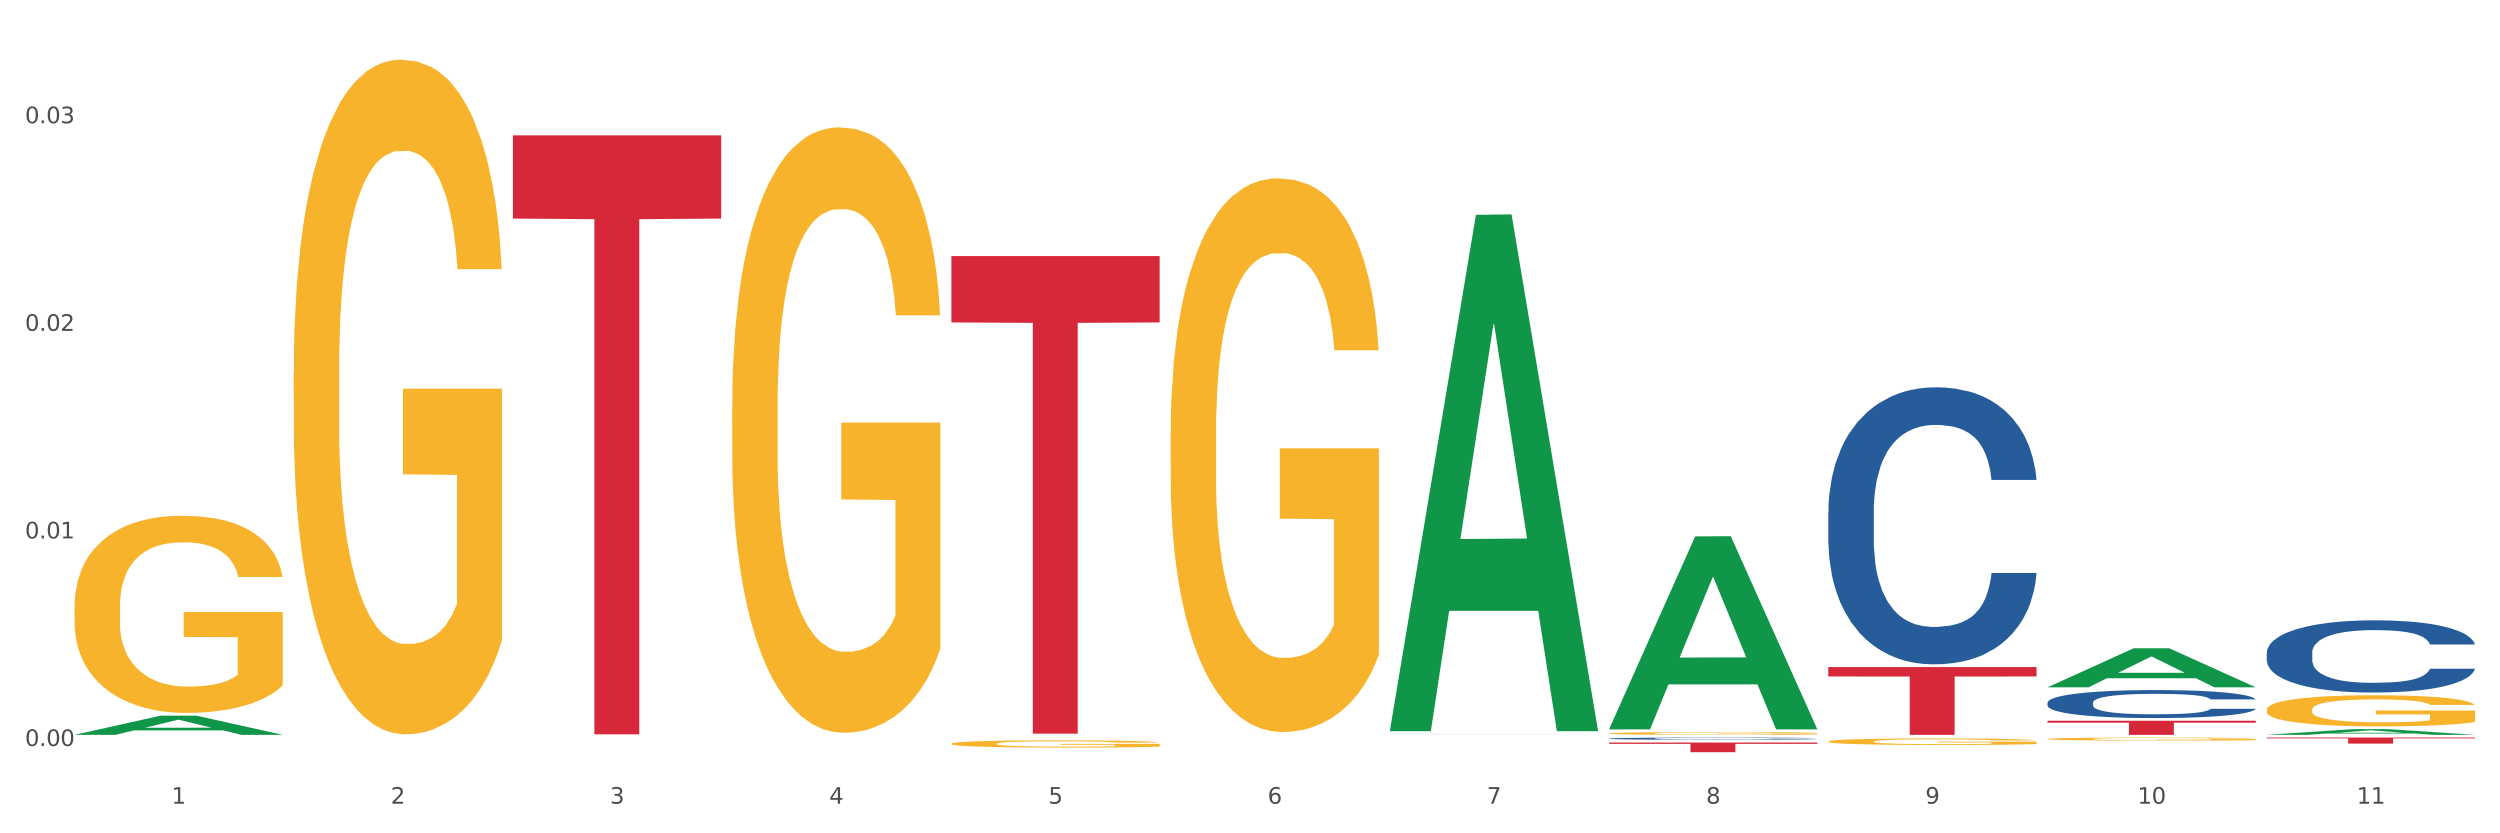
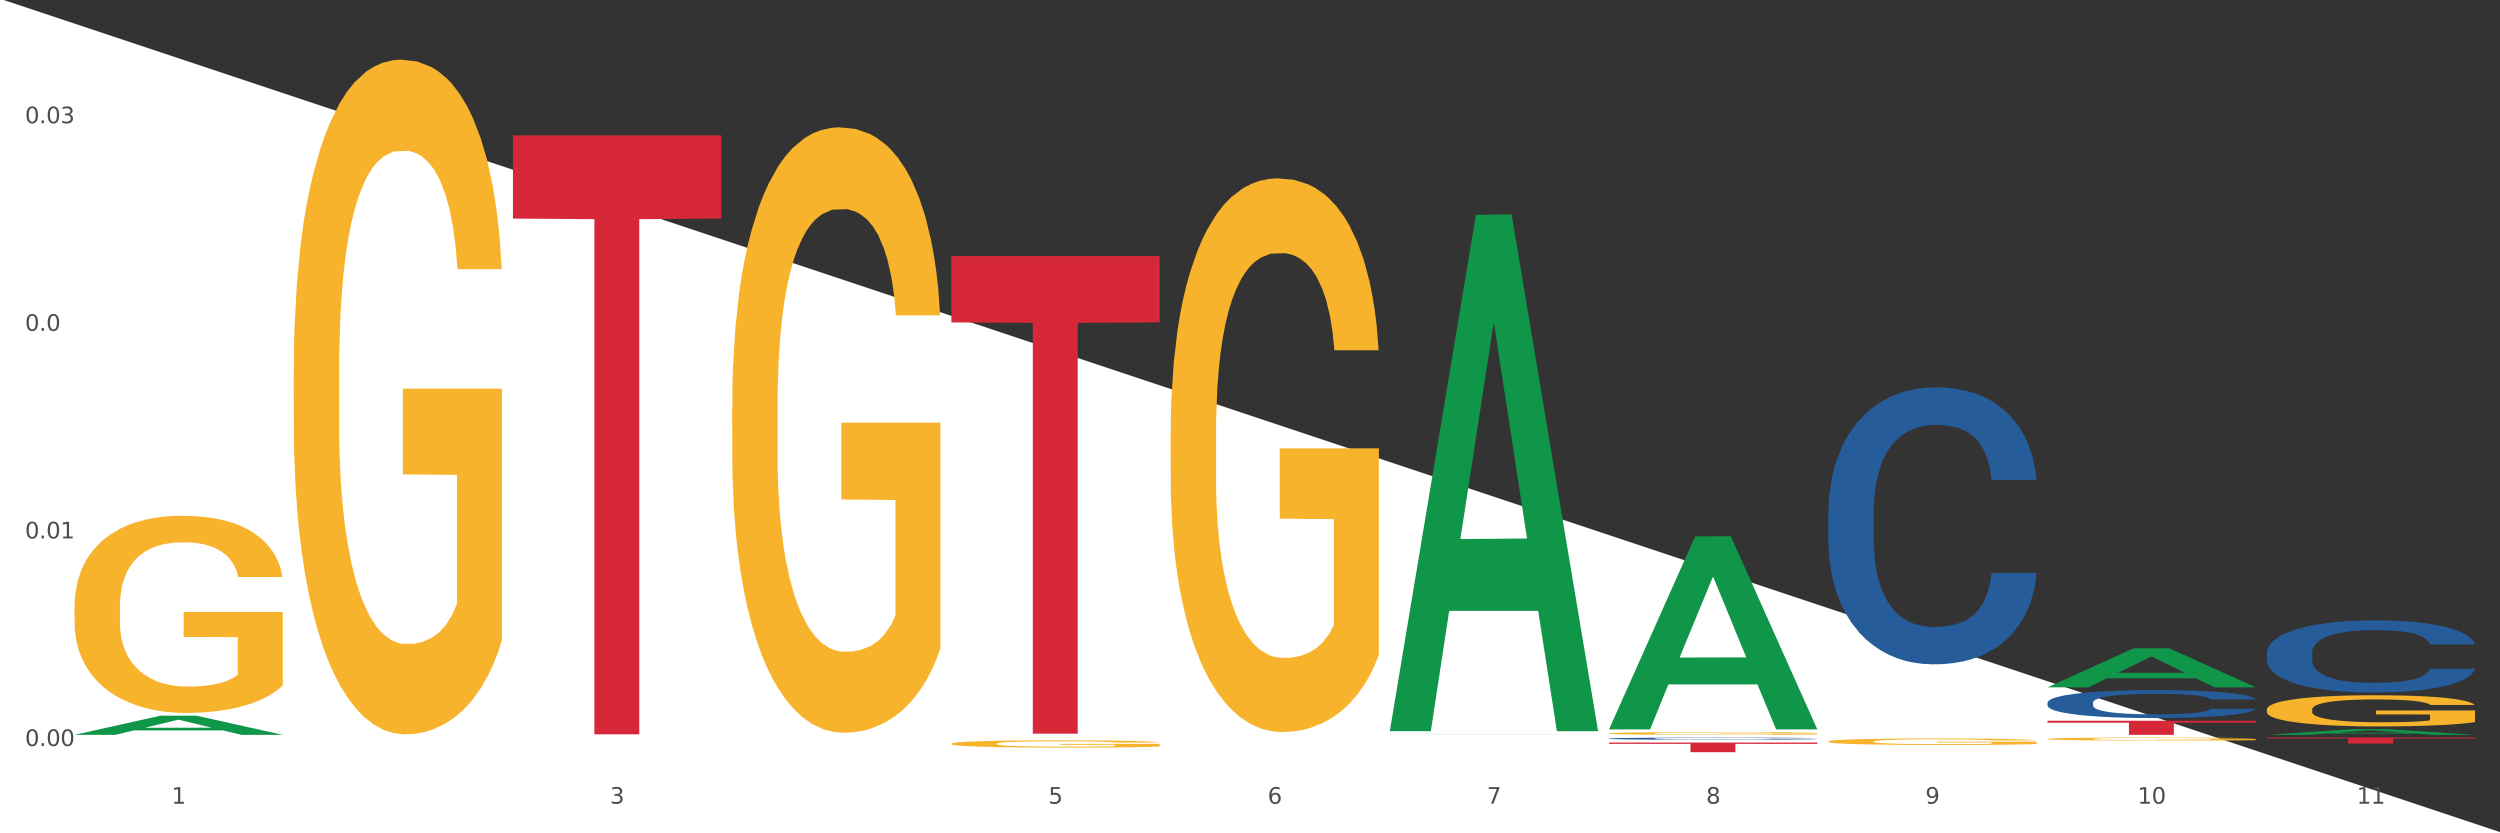
<svg xmlns="http://www.w3.org/2000/svg" xmlns:xlink="http://www.w3.org/1999/xlink" width="1080pt" height="360pt" viewBox="0 0 1080 360" version="1.1">
  <rect x="0" y="0" width="1080" height="360" fill="#333333" stroke="none" />
  <defs>
    <style type="text/css">*{stroke-linejoin: round; stroke-linecap: butt}</style>
  </defs>
  <g id="figure_1">
    <g id="patch_1">
-       <path d="M 0 360  L 1080 360  L 1080 0  L 0 0  z " style="fill: #ffffff; stroke: #ffffff; stroke-linejoin: miter" />
+       <path d="M 0 360  L 1080 360  L 0 0  z " style="fill: #ffffff; stroke: #ffffff; stroke-linejoin: miter" />
    </g>
    <g id="axes_1">
      <g id="matplotlib.axis_1">
        <g id="xtick_1">
          <g id="text_1">
            <g style="fill: #4d4d4d" transform="translate(74.106 347.204) scale(0.096 -0.096)">
              <defs>
                <path id="DejaVuSans-31" d="M 794 531  L 1825 531  L 1825 4091  L 703 3866  L 703 4441  L 1819 4666  L 2450 4666  L 2450 531  L 3481 531  L 3481 0  L 794 0  L 794 531  z " transform="scale(0.016)" />
              </defs>
              <use xlink:href="#DejaVuSans-31" />
            </g>
          </g>
        </g>
        <g id="xtick_2">
          <g id="text_2">
            <g style="fill: #4d4d4d" transform="translate(168.812 347.204) scale(0.096 -0.096)">
              <defs>
-                 <path id="DejaVuSans-32" d="M 1228 531  L 3431 531  L 3431 0  L 469 0  L 469 531  Q 828 903 1448 1529  Q 2069 2156 2228 2338  Q 2531 2678 2651 2914  Q 2772 3150 2772 3378  Q 2772 3750 2511 3984  Q 2250 4219 1831 4219  Q 1534 4219 1204 4116  Q 875 4013 500 3803  L 500 4441  Q 881 4594 1212 4672  Q 1544 4750 1819 4750  Q 2544 4750 2975 4387  Q 3406 4025 3406 3419  Q 3406 3131 3298 2873  Q 3191 2616 2906 2266  Q 2828 2175 2409 1742  Q 1991 1309 1228 531  z " transform="scale(0.016)" />
-               </defs>
+                 </defs>
              <use xlink:href="#DejaVuSans-32" />
            </g>
          </g>
        </g>
        <g id="xtick_3">
          <g id="text_3">
            <g style="fill: #4d4d4d" transform="translate(263.517 347.204) scale(0.096 -0.096)">
              <defs>
                <path id="DejaVuSans-33" d="M 2597 2516  Q 3050 2419 3304 2112  Q 3559 1806 3559 1356  Q 3559 666 3084 287  Q 2609 -91 1734 -91  Q 1441 -91 1130 -33  Q 819 25 488 141  L 488 750  Q 750 597 1062 519  Q 1375 441 1716 441  Q 2309 441 2620 675  Q 2931 909 2931 1356  Q 2931 1769 2642 2001  Q 2353 2234 1838 2234  L 1294 2234  L 1294 2753  L 1863 2753  Q 2328 2753 2575 2939  Q 2822 3125 2822 3475  Q 2822 3834 2567 4026  Q 2313 4219 1838 4219  Q 1578 4219 1281 4162  Q 984 4106 628 3988  L 628 4550  Q 988 4650 1302 4700  Q 1616 4750 1894 4750  Q 2613 4750 3031 4423  Q 3450 4097 3450 3541  Q 3450 3153 3228 2886  Q 3006 2619 2597 2516  z " transform="scale(0.016)" />
              </defs>
              <use xlink:href="#DejaVuSans-33" />
            </g>
          </g>
        </g>
        <g id="xtick_4">
          <g id="text_4">
            <g style="fill: #4d4d4d" transform="translate(358.223 347.204) scale(0.096 -0.096)">
              <defs>
-                 <path id="DejaVuSans-34" d="M 2419 4116  L 825 1625  L 2419 1625  L 2419 4116  z M 2253 4666  L 3047 4666  L 3047 1625  L 3713 1625  L 3713 1100  L 3047 1100  L 3047 0  L 2419 0  L 2419 1100  L 313 1100  L 313 1709  L 2253 4666  z " transform="scale(0.016)" />
-               </defs>
+                 </defs>
              <use xlink:href="#DejaVuSans-34" />
            </g>
          </g>
        </g>
        <g id="xtick_5">
          <g id="text_5">
            <g style="fill: #4d4d4d" transform="translate(452.928 347.204) scale(0.096 -0.096)">
              <defs>
                <path id="DejaVuSans-35" d="M 691 4666  L 3169 4666  L 3169 4134  L 1269 4134  L 1269 2991  Q 1406 3038 1543 3061  Q 1681 3084 1819 3084  Q 2600 3084 3056 2656  Q 3513 2228 3513 1497  Q 3513 744 3044 326  Q 2575 -91 1722 -91  Q 1428 -91 1123 -41  Q 819 9 494 109  L 494 744  Q 775 591 1075 516  Q 1375 441 1709 441  Q 2250 441 2565 725  Q 2881 1009 2881 1497  Q 2881 1984 2565 2268  Q 2250 2553 1709 2553  Q 1456 2553 1204 2497  Q 953 2441 691 2322  L 691 4666  z " transform="scale(0.016)" />
              </defs>
              <use xlink:href="#DejaVuSans-35" />
            </g>
          </g>
        </g>
        <g id="xtick_6">
          <g id="text_6">
            <g style="fill: #4d4d4d" transform="translate(547.634 347.204) scale(0.096 -0.096)">
              <defs>
                <path id="DejaVuSans-36" d="M 2113 2584  Q 1688 2584 1439 2293  Q 1191 2003 1191 1497  Q 1191 994 1439 701  Q 1688 409 2113 409  Q 2538 409 2786 701  Q 3034 994 3034 1497  Q 3034 2003 2786 2293  Q 2538 2584 2113 2584  z M 3366 4563  L 3366 3988  Q 3128 4100 2886 4159  Q 2644 4219 2406 4219  Q 1781 4219 1451 3797  Q 1122 3375 1075 2522  Q 1259 2794 1537 2939  Q 1816 3084 2150 3084  Q 2853 3084 3261 2657  Q 3669 2231 3669 1497  Q 3669 778 3244 343  Q 2819 -91 2113 -91  Q 1303 -91 875 529  Q 447 1150 447 2328  Q 447 3434 972 4092  Q 1497 4750 2381 4750  Q 2619 4750 2861 4703  Q 3103 4656 3366 4563  z " transform="scale(0.016)" />
              </defs>
              <use xlink:href="#DejaVuSans-36" />
            </g>
          </g>
        </g>
        <g id="xtick_7">
          <g id="text_7">
            <g style="fill: #4d4d4d" transform="translate(642.339 347.204) scale(0.096 -0.096)">
              <defs>
                <path id="DejaVuSans-37" d="M 525 4666  L 3525 4666  L 3525 4397  L 1831 0  L 1172 0  L 2766 4134  L 525 4134  L 525 4666  z " transform="scale(0.016)" />
              </defs>
              <use xlink:href="#DejaVuSans-37" />
            </g>
          </g>
        </g>
        <g id="xtick_8">
          <g id="text_8">
            <g style="fill: #4d4d4d" transform="translate(737.044 347.204) scale(0.096 -0.096)">
              <defs>
                <path id="DejaVuSans-38" d="M 2034 2216  Q 1584 2216 1326 1975  Q 1069 1734 1069 1313  Q 1069 891 1326 650  Q 1584 409 2034 409  Q 2484 409 2743 651  Q 3003 894 3003 1313  Q 3003 1734 2745 1975  Q 2488 2216 2034 2216  z M 1403 2484  Q 997 2584 770 2862  Q 544 3141 544 3541  Q 544 4100 942 4425  Q 1341 4750 2034 4750  Q 2731 4750 3128 4425  Q 3525 4100 3525 3541  Q 3525 3141 3298 2862  Q 3072 2584 2669 2484  Q 3125 2378 3379 2068  Q 3634 1759 3634 1313  Q 3634 634 3220 271  Q 2806 -91 2034 -91  Q 1263 -91 848 271  Q 434 634 434 1313  Q 434 1759 690 2068  Q 947 2378 1403 2484  z M 1172 3481  Q 1172 3119 1398 2916  Q 1625 2713 2034 2713  Q 2441 2713 2670 2916  Q 2900 3119 2900 3481  Q 2900 3844 2670 4047  Q 2441 4250 2034 4250  Q 1625 4250 1398 4047  Q 1172 3844 1172 3481  z " transform="scale(0.016)" />
              </defs>
              <use xlink:href="#DejaVuSans-38" />
            </g>
          </g>
        </g>
        <g id="xtick_9">
          <g id="text_9">
            <g style="fill: #4d4d4d" transform="translate(831.75 347.204) scale(0.096 -0.096)">
              <defs>
                <path id="DejaVuSans-39" d="M 703 97  L 703 672  Q 941 559 1184 500  Q 1428 441 1663 441  Q 2288 441 2617 861  Q 2947 1281 2994 2138  Q 2813 1869 2534 1725  Q 2256 1581 1919 1581  Q 1219 1581 811 2004  Q 403 2428 403 3163  Q 403 3881 828 4315  Q 1253 4750 1959 4750  Q 2769 4750 3195 4129  Q 3622 3509 3622 2328  Q 3622 1225 3098 567  Q 2575 -91 1691 -91  Q 1453 -91 1209 -44  Q 966 3 703 97  z M 1959 2075  Q 2384 2075 2632 2365  Q 2881 2656 2881 3163  Q 2881 3666 2632 3958  Q 2384 4250 1959 4250  Q 1534 4250 1286 3958  Q 1038 3666 1038 3163  Q 1038 2656 1286 2365  Q 1534 2075 1959 2075  z " transform="scale(0.016)" />
              </defs>
              <use xlink:href="#DejaVuSans-39" />
            </g>
          </g>
        </g>
        <g id="xtick_10">
          <g id="text_10">
            <g style="fill: #4d4d4d" transform="translate(923.401 347.204) scale(0.096 -0.096)">
              <defs>
                <path id="DejaVuSans-30" d="M 2034 4250  Q 1547 4250 1301 3770  Q 1056 3291 1056 2328  Q 1056 1369 1301 889  Q 1547 409 2034 409  Q 2525 409 2770 889  Q 3016 1369 3016 2328  Q 3016 3291 2770 3770  Q 2525 4250 2034 4250  z M 2034 4750  Q 2819 4750 3233 4129  Q 3647 3509 3647 2328  Q 3647 1150 3233 529  Q 2819 -91 2034 -91  Q 1250 -91 836 529  Q 422 1150 422 2328  Q 422 3509 836 4129  Q 1250 4750 2034 4750  z " transform="scale(0.016)" />
              </defs>
              <use xlink:href="#DejaVuSans-31" />
              <use xlink:href="#DejaVuSans-30" transform="translate(63.623 0)" />
            </g>
          </g>
        </g>
        <g id="xtick_11">
          <g id="text_11">
            <g style="fill: #4d4d4d" transform="translate(1018.107 347.204) scale(0.096 -0.096)">
              <use xlink:href="#DejaVuSans-31" />
              <use xlink:href="#DejaVuSans-31" transform="translate(63.623 0)" />
            </g>
          </g>
        </g>
        <g id="xtick_12" />
        <g id="xtick_13" />
        <g id="xtick_14" />
        <g id="xtick_15" />
        <g id="xtick_16" />
        <g id="xtick_17" />
        <g id="xtick_18" />
        <g id="xtick_19" />
        <g id="xtick_20" />
        <g id="xtick_21" />
      </g>
      <g id="matplotlib.axis_2">
        <g id="ytick_1">
          <g id="text_12">
            <g style="fill: #4d4d4d" transform="translate(10.8 322.276) scale(0.096 -0.096)">
              <defs>
                <path id="DejaVuSans-2e" d="M 684 794  L 1344 794  L 1344 0  L 684 0  L 684 794  z " transform="scale(0.016)" />
              </defs>
              <use xlink:href="#DejaVuSans-30" />
              <use xlink:href="#DejaVuSans-2e" transform="translate(63.623 0)" />
              <use xlink:href="#DejaVuSans-30" transform="translate(95.41 0)" />
              <use xlink:href="#DejaVuSans-30" transform="translate(159.033 0)" />
            </g>
          </g>
        </g>
        <g id="ytick_2">
          <g id="text_13">
            <g style="fill: #4d4d4d" transform="translate(10.8 232.598) scale(0.096 -0.096)">
              <use xlink:href="#DejaVuSans-30" />
              <use xlink:href="#DejaVuSans-2e" transform="translate(63.623 0)" />
              <use xlink:href="#DejaVuSans-30" transform="translate(95.41 0)" />
              <use xlink:href="#DejaVuSans-31" transform="translate(159.033 0)" />
            </g>
          </g>
        </g>
        <g id="ytick_3">
          <g id="text_14">
            <g style="fill: #4d4d4d" transform="translate(10.8 142.921) scale(0.096 -0.096)">
              <use xlink:href="#DejaVuSans-30" />
              <use xlink:href="#DejaVuSans-2e" transform="translate(63.623 0)" />
              <use xlink:href="#DejaVuSans-30" transform="translate(95.41 0)" />
              <use xlink:href="#DejaVuSans-32" transform="translate(159.033 0)" />
            </g>
          </g>
        </g>
        <g id="ytick_4">
          <g id="text_15">
            <g style="fill: #4d4d4d" transform="translate(10.8 53.243) scale(0.096 -0.096)">
              <use xlink:href="#DejaVuSans-30" />
              <use xlink:href="#DejaVuSans-2e" transform="translate(63.623 0)" />
              <use xlink:href="#DejaVuSans-30" transform="translate(95.41 0)" />
              <use xlink:href="#DejaVuSans-33" transform="translate(159.033 0)" />
            </g>
          </g>
        </g>
        <g id="ytick_5" />
        <g id="ytick_6" />
        <g id="ytick_7" />
      </g>
      <g id="PolyCollection_1">
        <path d="M 32.175 317.441  L 32.268 317.434  L 69.369 309.167  L 84.766 309.159  L 122.145 317.457  L 104.337 317.457  L 96.267 315.525  L 57.96 315.525  L 57.682 315.556  L 49.891 317.457  L 32.175 317.457  L 32.175 317.441  L 62.783 314.372  L 91.444 314.364  L 77.253 310.928  L 77.067 310.912  L 76.882 310.936  L 62.691 314.364  L 62.783 314.372  L 32.175 317.441  z " clip-path="url(#p4e56cbb7cb)" style="fill: #109648" />
-         <path d="M 789.819 288.168  L 879.789 288.168  L 879.789 292.238  L 844.398 292.266  L 844.398 317.457  L 824.997 317.457  L 824.997 292.266  L 789.819 292.238  L 789.819 288.196  L 789.819 288.168  z " clip-path="url(#p4e56cbb7cb)" style="fill: #d62839" />
        <path d="M 695.113 320.76  L 785.084 320.76  L 785.084 321.342  L 749.692 321.346  L 749.692 324.95  L 730.291 324.95  L 730.291 321.346  L 695.113 321.342  L 695.113 320.764  L 695.113 320.76  z " clip-path="url(#p4e56cbb7cb)" style="fill: #d62839" />
        <path d="M 410.997 110.617  L 500.967 110.617  L 500.967 139.289  L 465.576 139.483  L 465.576 316.936  L 446.175 316.936  L 446.175 139.483  L 410.997 139.289  L 410.997 110.811  L 410.997 110.617  z " clip-path="url(#p4e56cbb7cb)" style="fill: #d62839" />
        <path d="M 221.586 58.469  L 311.556 58.469  L 311.556 94.427  L 276.165 94.67  L 276.165 317.222  L 256.764 317.222  L 256.764 94.67  L 221.586 94.427  L 221.586 58.712  L 221.586 58.469  z " clip-path="url(#p4e56cbb7cb)" style="fill: #d62839" />
        <path d="M 600.408 317.074  L 600.514 317.074  L 600.514 317.073  L 600.833 317.071  L 602.003 317.067  L 603.492 317.064  L 606.044 317.061  L 607.427 317.06  L 609.235 317.058  L 612.957 317.055  L 617.211 317.053  L 620.189 317.052  L 622.422 317.051  L 627.42 317.05  L 630.292 317.049  L 633.269 317.049  L 635.822 317.049  L 640.076 317.048  L 643.479 317.048  L 647.414 317.048  L 650.71 317.048  L 655.071 317.048  L 661.451 317.049  L 663.897 317.049  L 667.194 317.05  L 670.597 317.051  L 673.362 317.052  L 676.553 317.053  L 679.85 317.055  L 683.04 317.057  L 685.273 317.058  L 687.081 317.06  L 688.677 317.063  L 689.846 317.065  L 690.378 317.068  L 670.916 317.068  L 670.385 317.066  L 669.321 317.064  L 668.258 317.062  L 667.088 317.061  L 665.28 317.06  L 663.685 317.059  L 661.026 317.058  L 658.58 317.057  L 656.559 317.057  L 654.113 317.056  L 648.902 317.056  L 645.18 317.056  L 642.841 317.056  L 639.969 317.056  L 637.523 317.057  L 634.652 317.057  L 632.419 317.058  L 630.185 317.059  L 628.909 317.06  L 626.995 317.061  L 625.719 317.062  L 624.017 317.063  L 623.06 317.065  L 621.358 317.068  L 620.614 317.07  L 620.295 317.072  L 620.082 317.073  L 620.082 317.082  L 620.72 317.085  L 621.252 317.087  L 622.103 317.089  L 623.698 317.091  L 626.038 317.093  L 628.484 317.095  L 630.504 317.096  L 632.419 317.097  L 634.333 317.098  L 636.672 317.098  L 638.587 317.098  L 641.458 317.099  L 644.861 317.099  L 647.52 317.099  L 652.944 317.099  L 655.39 317.098  L 657.729 317.098  L 660.282 317.097  L 662.302 317.097  L 663.472 317.096  L 665.386 317.095  L 666.875 317.094  L 668.151 317.093  L 669.002 317.092  L 669.959 317.09  L 670.704 317.088  L 670.916 317.087  L 690.378 317.087  L 689.953 317.089  L 689.208 317.091  L 687.719 317.094  L 686.55 317.095  L 684.742 317.097  L 682.827 317.098  L 680.169 317.1  L 677.723 317.101  L 675.17 317.102  L 672.405 317.103  L 667.407 317.105  L 665.599 317.105  L 661.771 317.106  L 658.793 317.106  L 654.433 317.107  L 649.966 317.107  L 645.287 317.107  L 641.139 317.107  L 636.566 317.106  L 633.695 317.106  L 630.504 317.106  L 626.782 317.105  L 623.273 317.104  L 619.976 317.103  L 616.892 317.102  L 614.02 317.1  L 610.298 317.098  L 607.533 317.096  L 605.513 317.094  L 604.13 317.092  L 602.748 317.09  L 602.003 317.088  L 600.833 317.084  L 600.408 317.081  L 600.408 317.074  z " clip-path="url(#p4e56cbb7cb)" style="fill: #255c99" />
        <path d="M 695.113 319.06  L 695.22 319.059  L 695.22 319.034  L 695.539 319.001  L 696.709 318.94  L 698.197 318.893  L 700.75 318.839  L 702.132 318.816  L 703.94 318.791  L 707.662 318.75  L 711.916 318.714  L 714.894 318.695  L 717.127 318.683  L 722.126 318.661  L 724.997 318.651  L 727.975 318.643  L 730.527 318.638  L 734.781 318.632  L 738.184 318.629  L 742.119 318.629  L 745.416 318.629  L 749.776 318.633  L 756.157 318.643  L 758.603 318.65  L 761.9 318.66  L 765.303 318.674  L 768.068 318.688  L 771.258 318.708  L 774.555 318.735  L 777.746 318.768  L 779.979 318.799  L 781.787 318.831  L 783.382 318.87  L 784.552 318.913  L 785.084 318.949  L 765.622 318.949  L 765.09 318.917  L 764.027 318.882  L 762.963 318.858  L 761.793 318.839  L 759.985 318.817  L 758.39 318.803  L 755.732 318.786  L 753.286 318.776  L 751.265 318.77  L 748.819 318.764  L 743.608 318.759  L 739.886 318.759  L 737.546 318.761  L 734.675 318.765  L 732.229 318.771  L 729.357 318.782  L 727.124 318.793  L 724.891 318.808  L 723.615 318.819  L 721.7 318.838  L 720.424 318.854  L 718.723 318.881  L 717.765 318.9  L 716.064 318.95  L 715.319 318.987  L 715 319.012  L 714.788 319.04  L 714.788 319.177  L 715.426 319.239  L 715.958 319.265  L 716.808 319.295  L 718.404 319.333  L 720.743 319.371  L 723.189 319.398  L 725.21 319.415  L 727.124 319.427  L 729.038 319.437  L 731.378 319.445  L 733.292 319.451  L 736.164 319.456  L 739.567 319.459  L 742.225 319.459  L 747.649 319.454  L 750.095 319.45  L 752.435 319.444  L 754.987 319.434  L 757.008 319.424  L 758.178 319.416  L 760.092 319.399  L 761.581 319.381  L 762.857 319.361  L 763.708 319.344  L 764.665 319.317  L 765.409 319.288  L 765.622 319.272  L 785.084 319.272  L 784.658 319.303  L 783.914 319.334  L 782.425 319.375  L 781.255 319.399  L 779.447 319.428  L 777.533 319.452  L 774.874 319.48  L 772.428 319.5  L 769.876 319.517  L 767.111 319.533  L 762.112 319.555  L 760.305 319.561  L 756.476 319.572  L 753.498 319.578  L 749.138 319.584  L 744.671 319.587  L 739.992 319.588  L 735.845 319.587  L 731.272 319.581  L 728.4 319.576  L 725.21 319.568  L 721.488 319.556  L 717.978 319.541  L 714.681 319.523  L 711.597 319.503  L 708.726 319.48  L 705.004 319.443  L 702.239 319.406  L 700.218 319.372  L 698.836 319.343  L 697.453 319.306  L 696.709 319.281  L 695.539 319.219  L 695.113 319.162  L 695.113 319.06  z " clip-path="url(#p4e56cbb7cb)" style="fill: #255c99" />
        <path d="M 789.819 221.09  L 789.925 220.981  L 789.925 217.921  L 790.244 213.767  L 791.414 206.117  L 792.903 200.324  L 795.455 193.547  L 796.838 190.706  L 798.646 187.536  L 802.368 182.399  L 806.622 178.027  L 809.6 175.623  L 811.833 174.093  L 816.831 171.36  L 819.703 170.158  L 822.68 169.174  L 825.233 168.518  L 829.487 167.753  L 832.89 167.425  L 836.825 167.316  L 840.121 167.425  L 844.482 167.863  L 850.862 169.174  L 853.308 169.939  L 856.605 171.251  L 860.008 173  L 862.773 174.748  L 865.964 177.262  L 869.261 180.541  L 872.451 184.694  L 874.684 188.52  L 876.492 192.564  L 878.087 197.482  L 879.257 202.838  L 879.789 207.319  L 860.327 207.319  L 859.796 203.275  L 858.732 198.903  L 857.669 195.952  L 856.499 193.547  L 854.691 190.815  L 853.096 189.066  L 850.437 186.99  L 847.991 185.678  L 845.97 184.913  L 843.524 184.257  L 838.313 183.601  L 834.591 183.601  L 832.252 183.82  L 829.38 184.367  L 826.934 185.132  L 824.063 186.443  L 821.83 187.864  L 819.596 189.722  L 818.32 191.034  L 816.406 193.438  L 815.13 195.406  L 813.428 198.794  L 812.471 201.198  L 810.769 207.428  L 810.025 212.019  L 809.706 215.188  L 809.493 218.686  L 809.493 235.736  L 810.131 243.387  L 810.663 246.666  L 811.514 250.382  L 813.109 255.191  L 815.449 259.891  L 817.895 263.279  L 819.915 265.356  L 821.83 266.886  L 823.744 268.088  L 826.083 269.181  L 827.998 269.837  L 830.869 270.493  L 834.272 270.821  L 836.931 270.821  L 842.355 270.274  L 844.801 269.728  L 847.14 268.963  L 849.693 267.76  L 851.713 266.449  L 852.883 265.465  L 854.797 263.388  L 856.286 261.202  L 857.562 258.689  L 858.413 256.503  L 859.37 253.224  L 860.115 249.508  L 860.327 247.54  L 879.789 247.54  L 879.364 251.475  L 878.619 255.3  L 877.13 260.437  L 875.961 263.388  L 874.153 266.995  L 872.238 270.056  L 869.58 273.444  L 867.134 275.958  L 864.581 278.143  L 861.816 280.111  L 856.818 282.843  L 855.01 283.608  L 851.181 284.92  L 848.204 285.685  L 843.843 286.45  L 839.377 286.887  L 834.698 286.997  L 830.55 286.778  L 825.977 286.122  L 823.106 285.466  L 819.915 284.483  L 816.193 282.953  L 812.684 281.095  L 809.387 278.909  L 806.303 276.395  L 803.431 273.553  L 799.709 268.853  L 796.944 264.263  L 794.924 260  L 793.541 256.393  L 792.158 251.803  L 791.414 248.633  L 790.244 240.982  L 789.819 233.878  L 789.819 221.09  z " clip-path="url(#p4e56cbb7cb)" style="fill: #255c99" />
        <path d="M 884.524 311.371  L 974.495 311.371  L 974.495 312.217  L 939.103 312.223  L 939.103 317.457  L 919.702 317.457  L 919.702 312.223  L 884.524 312.217  L 884.524 311.377  L 884.524 311.371  z " clip-path="url(#p4e56cbb7cb)" style="fill: #d62839" />
        <path d="M 126.88 160.455  L 126.987 160.189  L 126.987 150.606  L 127.199 142.354  L 128.261 122.389  L 129.855 105.885  L 131.023 97.1  L 132.192 89.913  L 133.572 82.726  L 135.272 75.272  L 138.352 64.358  L 140.264 58.768  L 142.601 52.912  L 146.85 44.393  L 149.931 39.602  L 153.117 35.609  L 158.322 30.817  L 161.721 28.688  L 165.333 27.09  L 169.688 26.026  L 172.981 25.759  L 180.204 26.558  L 186.365 28.954  L 189.339 30.817  L 193.163 34.012  L 195.181 36.141  L 198.474 40.4  L 201.873 45.99  L 204.21 50.782  L 207.716 59.833  L 210.371 68.883  L 212.814 80.064  L 214.089 87.783  L 215.045 94.971  L 215.895 103.223  L 216.744 116.266  L 197.624 116.266  L 196.881 106.95  L 195.712 98.165  L 194.013 89.647  L 192.526 84.323  L 189.976 77.668  L 187.64 73.409  L 185.196 70.214  L 182.222 67.552  L 179.885 66.221  L 176.592 65.157  L 170.113 65.423  L 165.758 67.552  L 162.784 70.214  L 160.872 72.61  L 159.172 75.272  L 157.26 78.999  L 155.029 84.589  L 153.436 89.647  L 151.843 96.036  L 150.568 102.424  L 149.4 109.878  L 148.444 117.864  L 147.7 126.116  L 147.063 136.231  L 146.532 153.002  L 146.532 189.471  L 146.744 197.723  L 147.275 208.637  L 147.912 216.889  L 148.975 226.738  L 149.931 233.393  L 151.736 242.976  L 153.755 250.962  L 155.348 256.02  L 156.941 260.279  L 159.703 266.135  L 162.784 270.927  L 165.439 273.855  L 169.051 276.517  L 171.494 277.582  L 173.618 278.114  L 178.823 278.114  L 182.541 277.316  L 186.684 275.452  L 189.87 273.057  L 192.526 270.128  L 195.5 265.337  L 197.412 260.811  L 197.412 205.176  L 174.043 204.91  L 174.043 167.909  L 216.851 167.909  L 216.851 276.517  L 215.045 282.107  L 213.027 287.165  L 210.902 291.69  L 207.716 297.28  L 203.892 302.604  L 200.492 306.331  L 196.881 309.526  L 192.632 312.454  L 187.108 315.116  L 183.709 316.18  L 179.46 316.979  L 174.468 317.245  L 170.113 316.713  L 165.864 315.382  L 161.403 312.986  L 157.048 309.526  L 153.755 306.065  L 150.462 301.806  L 146.956 296.216  L 144.195 290.892  L 142.07 286.1  L 139.733 279.978  L 137.184 271.992  L 135.272 264.804  L 133.572 257.351  L 131.767 247.768  L 130.492 239.516  L 129.217 229.134  L 128.474 221.414  L 127.624 209.435  L 126.987 192.665  L 126.88 160.455  z " clip-path="url(#p4e56cbb7cb)" style="fill: #f7b32b" />
        <path d="M 979.23 306.574  L 979.336 306.561  L 979.336 306.119  L 979.548 305.738  L 980.611 304.815  L 982.204 304.053  L 983.372 303.647  L 984.541 303.315  L 985.922 302.983  L 987.621 302.639  L 990.702 302.135  L 992.614 301.877  L 994.951 301.606  L 999.2 301.213  L 1002.28 300.991  L 1005.467 300.807  L 1010.672 300.586  L 1014.071 300.487  L 1017.682 300.414  L 1022.037 300.364  L 1025.33 300.352  L 1032.553 300.389  L 1038.714 300.5  L 1041.688 300.586  L 1045.512 300.733  L 1047.531 300.832  L 1050.824 301.028  L 1054.223 301.287  L 1056.56 301.508  L 1060.065 301.926  L 1062.72 302.344  L 1065.164 302.86  L 1066.438 303.217  L 1067.394 303.549  L 1068.244 303.93  L 1069.094 304.533  L 1049.974 304.533  L 1049.23 304.102  L 1048.062 303.697  L 1046.362 303.303  L 1044.875 303.057  L 1042.326 302.75  L 1039.989 302.553  L 1037.546 302.405  L 1034.572 302.283  L 1032.235 302.221  L 1028.942 302.172  L 1022.462 302.184  L 1018.107 302.283  L 1015.133 302.405  L 1013.221 302.516  L 1011.521 302.639  L 1009.609 302.811  L 1007.379 303.069  L 1005.785 303.303  L 1004.192 303.598  L 1002.917 303.893  L 1001.749 304.238  L 1000.793 304.606  L 1000.049 304.988  L 999.412 305.455  L 998.881 306.229  L 998.881 307.914  L 999.093 308.295  L 999.624 308.799  L 1000.262 309.18  L 1001.324 309.635  L 1002.28 309.943  L 1004.086 310.385  L 1006.104 310.754  L 1007.697 310.988  L 1009.291 311.185  L 1012.052 311.455  L 1015.133 311.676  L 1017.788 311.812  L 1021.4 311.935  L 1023.843 311.984  L 1025.968 312.008  L 1031.172 312.008  L 1034.89 311.972  L 1039.033 311.885  L 1042.22 311.775  L 1044.875 311.64  L 1047.849 311.418  L 1049.761 311.209  L 1049.761 308.639  L 1026.392 308.627  L 1026.392 306.918  L 1069.2 306.918  L 1069.2 311.935  L 1067.394 312.193  L 1065.376 312.426  L 1063.252 312.635  L 1060.065 312.894  L 1056.241 313.14  L 1052.842 313.312  L 1049.23 313.459  L 1044.981 313.595  L 1039.458 313.718  L 1036.059 313.767  L 1031.81 313.804  L 1026.817 313.816  L 1022.462 313.791  L 1018.213 313.73  L 1013.752 313.619  L 1009.397 313.459  L 1006.104 313.299  L 1002.811 313.103  L 999.306 312.845  L 996.544 312.599  L 994.42 312.377  L 992.083 312.094  L 989.533 311.726  L 987.621 311.394  L 985.922 311.049  L 984.116 310.607  L 982.841 310.226  L 981.567 309.746  L 980.823 309.389  L 979.973 308.836  L 979.336 308.061  L 979.23 306.574  z " clip-path="url(#p4e56cbb7cb)" style="fill: #f7b32b" />
        <path d="M 884.524 319.238  L 884.631 319.237  L 884.631 319.194  L 884.843 319.157  L 885.905 319.066  L 887.499 318.991  L 888.667 318.952  L 889.835 318.919  L 891.216 318.886  L 892.916 318.853  L 895.996 318.803  L 897.908 318.778  L 900.245 318.751  L 904.494 318.713  L 907.575 318.691  L 910.761 318.673  L 915.966 318.651  L 919.365 318.642  L 922.977 318.635  L 927.332 318.63  L 930.625 318.629  L 937.848 318.632  L 944.009 318.643  L 946.983 318.651  L 950.807 318.666  L 952.825 318.676  L 956.118 318.695  L 959.517 318.72  L 961.854 318.742  L 965.359 318.783  L 968.015 318.824  L 970.458 318.874  L 971.733 318.909  L 972.689 318.942  L 973.539 318.979  L 974.388 319.038  L 955.268 319.038  L 954.525 318.996  L 953.356 318.956  L 951.657 318.918  L 950.17 318.894  L 947.62 318.864  L 945.283 318.844  L 942.84 318.83  L 939.866 318.818  L 937.529 318.812  L 934.236 318.807  L 927.757 318.808  L 923.402 318.818  L 920.427 318.83  L 918.515 318.841  L 916.816 318.853  L 914.904 318.87  L 912.673 318.895  L 911.08 318.918  L 909.487 318.947  L 908.212 318.976  L 907.043 319.009  L 906.087 319.046  L 905.344 319.083  L 904.707 319.129  L 904.175 319.205  L 904.175 319.37  L 904.388 319.407  L 904.919 319.457  L 905.556 319.494  L 906.619 319.539  L 907.575 319.569  L 909.38 319.612  L 911.399 319.648  L 912.992 319.671  L 914.585 319.69  L 917.347 319.717  L 920.427 319.739  L 923.083 319.752  L 926.695 319.764  L 929.138 319.769  L 931.262 319.771  L 936.467 319.771  L 940.185 319.768  L 944.327 319.759  L 947.514 319.748  L 950.17 319.735  L 953.144 319.713  L 955.056 319.693  L 955.056 319.441  L 931.687 319.44  L 931.687 319.272  L 974.495 319.272  L 974.495 319.764  L 972.689 319.789  L 970.671 319.812  L 968.546 319.833  L 965.359 319.858  L 961.535 319.882  L 958.136 319.899  L 954.525 319.913  L 950.276 319.927  L 944.752 319.939  L 941.353 319.944  L 937.104 319.947  L 932.112 319.948  L 927.757 319.946  L 923.508 319.94  L 919.047 319.929  L 914.691 319.913  L 911.399 319.898  L 908.106 319.879  L 904.6 319.853  L 901.839 319.829  L 899.714 319.807  L 897.377 319.78  L 894.828 319.744  L 892.916 319.711  L 891.216 319.677  L 889.411 319.634  L 888.136 319.596  L 886.861 319.549  L 886.118 319.515  L 885.268 319.46  L 884.631 319.384  L 884.524 319.238  z " clip-path="url(#p4e56cbb7cb)" style="fill: #f7b32b" />
        <path d="M 789.819 320.315  L 789.925 320.312  L 789.925 320.219  L 790.138 320.139  L 791.2 319.946  L 792.793 319.786  L 793.962 319.701  L 795.13 319.632  L 796.511 319.562  L 798.21 319.49  L 801.291 319.384  L 803.203 319.33  L 805.54 319.274  L 809.789 319.191  L 812.869 319.145  L 816.056 319.106  L 821.261 319.06  L 824.66 319.039  L 828.271 319.024  L 832.626 319.013  L 835.919 319.011  L 843.142 319.018  L 849.303 319.042  L 852.277 319.06  L 856.101 319.091  L 858.12 319.111  L 861.413 319.152  L 864.812 319.207  L 867.149 319.253  L 870.654 319.341  L 873.309 319.428  L 875.753 319.536  L 877.027 319.611  L 877.983 319.681  L 878.833 319.761  L 879.683 319.887  L 860.563 319.887  L 859.819 319.797  L 858.651 319.712  L 856.951 319.629  L 855.464 319.578  L 852.915 319.513  L 850.578 319.472  L 848.135 319.441  L 845.161 319.415  L 842.824 319.402  L 839.531 319.392  L 833.051 319.395  L 828.696 319.415  L 825.722 319.441  L 823.81 319.464  L 822.11 319.49  L 820.198 319.526  L 817.968 319.58  L 816.374 319.629  L 814.781 319.691  L 813.506 319.753  L 812.338 319.825  L 811.382 319.902  L 810.638 319.982  L 810.001 320.08  L 809.47 320.242  L 809.47 320.595  L 809.682 320.675  L 810.213 320.781  L 810.851 320.861  L 811.913 320.956  L 812.869 321.021  L 814.675 321.113  L 816.693 321.191  L 818.286 321.24  L 819.88 321.281  L 822.641 321.338  L 825.722 321.384  L 828.377 321.412  L 831.989 321.438  L 834.432 321.448  L 836.557 321.454  L 841.761 321.454  L 845.479 321.446  L 849.622 321.428  L 852.809 321.405  L 855.464 321.376  L 858.438 321.33  L 860.35 321.286  L 860.35 320.747  L 836.981 320.745  L 836.981 320.387  L 879.789 320.387  L 879.789 321.438  L 877.983 321.492  L 875.965 321.541  L 873.841 321.585  L 870.654 321.639  L 866.83 321.691  L 863.431 321.727  L 859.819 321.758  L 855.57 321.786  L 850.047 321.812  L 846.648 321.822  L 842.399 321.83  L 837.406 321.832  L 833.051 321.827  L 828.802 321.814  L 824.341 321.791  L 819.986 321.758  L 816.693 321.724  L 813.4 321.683  L 809.895 321.629  L 807.133 321.577  L 805.009 321.531  L 802.672 321.472  L 800.122 321.394  L 798.21 321.325  L 796.511 321.253  L 794.705 321.16  L 793.43 321.08  L 792.156 320.979  L 791.412 320.905  L 790.562 320.789  L 789.925 320.626  L 789.819 320.315  z " clip-path="url(#p4e56cbb7cb)" style="fill: #f7b32b" />
        <path d="M 695.113 316.814  L 695.22 316.813  L 695.22 316.773  L 695.432 316.739  L 696.494 316.657  L 698.088 316.59  L 699.256 316.554  L 700.424 316.524  L 701.805 316.495  L 703.505 316.464  L 706.585 316.419  L 708.497 316.396  L 710.834 316.372  L 715.083 316.337  L 718.164 316.318  L 721.35 316.301  L 726.555 316.282  L 729.954 316.273  L 733.566 316.266  L 737.921 316.262  L 741.214 316.261  L 748.437 316.264  L 754.598 316.274  L 757.572 316.282  L 761.396 316.295  L 763.414 316.304  L 766.707 316.321  L 770.106 316.344  L 772.443 316.364  L 775.948 316.401  L 778.604 316.438  L 781.047 316.484  L 782.322 316.515  L 783.278 316.545  L 784.128 316.579  L 784.977 316.632  L 765.857 316.632  L 765.114 316.594  L 763.945 316.558  L 762.246 316.523  L 760.759 316.501  L 758.209 316.474  L 755.872 316.456  L 753.429 316.443  L 750.455 316.432  L 748.118 316.427  L 744.825 316.423  L 738.346 316.424  L 733.991 316.432  L 731.016 316.443  L 729.104 316.453  L 727.405 316.464  L 725.493 316.479  L 723.262 316.502  L 721.669 316.523  L 720.076 316.549  L 718.801 316.576  L 717.632 316.606  L 716.676 316.639  L 715.933 316.673  L 715.296 316.714  L 714.764 316.783  L 714.764 316.933  L 714.977 316.967  L 715.508 317.011  L 716.145 317.045  L 717.208 317.086  L 718.164 317.113  L 719.969 317.152  L 721.988 317.185  L 723.581 317.206  L 725.174 317.223  L 727.936 317.247  L 731.016 317.267  L 733.672 317.279  L 737.284 317.29  L 739.727 317.294  L 741.851 317.296  L 747.056 317.296  L 750.774 317.293  L 754.916 317.286  L 758.103 317.276  L 760.759 317.264  L 763.733 317.244  L 765.645 317.225  L 765.645 316.997  L 742.276 316.996  L 742.276 316.844  L 785.084 316.844  L 785.084 317.29  L 783.278 317.313  L 781.26 317.334  L 779.135 317.352  L 775.948 317.375  L 772.124 317.397  L 768.725 317.412  L 765.114 317.425  L 760.865 317.437  L 755.341 317.448  L 751.942 317.453  L 747.693 317.456  L 742.701 317.457  L 738.346 317.455  L 734.097 317.449  L 729.636 317.44  L 725.28 317.425  L 721.988 317.411  L 718.695 317.394  L 715.189 317.371  L 712.428 317.349  L 710.303 317.329  L 707.966 317.304  L 705.417 317.271  L 703.505 317.242  L 701.805 317.211  L 700 317.172  L 698.725 317.138  L 697.45 317.096  L 696.707 317.064  L 695.857 317.015  L 695.22 316.946  L 695.113 316.814  z " clip-path="url(#p4e56cbb7cb)" style="fill: #f7b32b" />
        <path d="M 505.702 187.576  L 505.809 187.358  L 505.809 179.493  L 506.021 172.721  L 507.083 156.336  L 508.677 142.792  L 509.845 135.583  L 511.014 129.684  L 512.394 123.786  L 514.094 117.669  L 517.174 108.712  L 519.086 104.124  L 521.423 99.318  L 525.672 92.328  L 528.753 88.395  L 531.939 85.118  L 537.144 81.186  L 540.543 79.438  L 544.155 78.128  L 548.51 77.254  L 551.803 77.035  L 559.026 77.691  L 565.187 79.657  L 568.161 81.186  L 571.985 83.808  L 574.003 85.555  L 577.296 89.051  L 580.695 93.638  L 583.032 97.571  L 586.537 104.998  L 589.193 112.426  L 591.636 121.601  L 592.911 127.937  L 593.867 133.835  L 594.717 140.607  L 595.566 151.312  L 576.446 151.312  L 575.703 143.666  L 574.534 136.456  L 572.835 129.466  L 571.348 125.097  L 568.798 119.635  L 566.461 116.14  L 564.018 113.518  L 561.044 111.334  L 558.707 110.241  L 555.414 109.367  L 548.935 109.586  L 544.58 111.334  L 541.606 113.518  L 539.694 115.484  L 537.994 117.669  L 536.082 120.727  L 533.851 125.315  L 532.258 129.466  L 530.665 134.709  L 529.39 139.952  L 528.222 146.069  L 527.266 152.623  L 526.522 159.395  L 525.885 167.696  L 525.354 181.459  L 525.354 211.388  L 525.566 218.161  L 526.097 227.117  L 526.734 233.89  L 527.797 241.973  L 528.753 247.434  L 530.558 255.299  L 532.577 261.853  L 534.17 266.003  L 535.763 269.499  L 538.525 274.305  L 541.606 278.237  L 544.261 280.64  L 547.873 282.825  L 550.316 283.699  L 552.44 284.135  L 557.645 284.135  L 561.363 283.48  L 565.505 281.951  L 568.692 279.985  L 571.348 277.582  L 574.322 273.649  L 576.234 269.936  L 576.234 224.277  L 552.865 224.059  L 552.865 193.693  L 595.673 193.693  L 595.673 282.825  L 593.867 287.412  L 591.849 291.563  L 589.724 295.277  L 586.537 299.865  L 582.713 304.234  L 579.314 307.292  L 575.703 309.914  L 571.454 312.317  L 565.93 314.501  L 562.531 315.375  L 558.282 316.031  L 553.29 316.249  L 548.935 315.812  L 544.686 314.72  L 540.225 312.754  L 535.87 309.914  L 532.577 307.074  L 529.284 303.578  L 525.778 298.991  L 523.017 294.622  L 520.892 290.689  L 518.555 285.665  L 516.006 279.111  L 514.094 273.212  L 512.394 267.096  L 510.589 259.231  L 509.314 252.459  L 508.039 243.939  L 507.296 237.603  L 506.446 227.773  L 505.809 214.01  L 505.702 187.576  z " clip-path="url(#p4e56cbb7cb)" style="fill: #f7b32b" />
        <path d="M 410.997 321.273  L 411.103 321.27  L 411.103 321.166  L 411.316 321.077  L 412.378 320.862  L 413.971 320.684  L 415.14 320.589  L 416.308 320.511  L 417.689 320.434  L 419.388 320.353  L 422.469 320.236  L 424.381 320.175  L 426.718 320.112  L 430.967 320.02  L 434.047 319.969  L 437.234 319.926  L 442.439 319.874  L 445.838 319.851  L 449.449 319.834  L 453.804 319.822  L 457.097 319.819  L 464.32 319.828  L 470.481 319.854  L 473.456 319.874  L 477.28 319.908  L 479.298 319.931  L 482.591 319.977  L 485.99 320.038  L 488.327 320.089  L 491.832 320.187  L 494.488 320.285  L 496.931 320.405  L 498.205 320.488  L 499.161 320.566  L 500.011 320.655  L 500.861 320.796  L 481.741 320.796  L 480.997 320.695  L 479.829 320.6  L 478.129 320.509  L 476.642 320.451  L 474.093 320.379  L 471.756 320.333  L 469.313 320.299  L 466.339 320.27  L 464.002 320.256  L 460.709 320.244  L 454.229 320.247  L 449.874 320.27  L 446.9 320.299  L 444.988 320.325  L 443.288 320.353  L 441.376 320.394  L 439.146 320.454  L 437.552 320.509  L 435.959 320.577  L 434.684 320.646  L 433.516 320.727  L 432.56 320.813  L 431.816 320.902  L 431.179 321.011  L 430.648 321.192  L 430.648 321.586  L 430.86 321.675  L 431.392 321.792  L 432.029 321.881  L 433.091 321.988  L 434.047 322.059  L 435.853 322.163  L 437.871 322.249  L 439.464 322.304  L 441.058 322.349  L 443.82 322.413  L 446.9 322.464  L 449.556 322.496  L 453.167 322.525  L 455.61 322.536  L 457.735 322.542  L 462.94 322.542  L 466.657 322.533  L 470.8 322.513  L 473.987 322.487  L 476.642 322.456  L 479.616 322.404  L 481.528 322.355  L 481.528 321.755  L 458.16 321.752  L 458.16 321.353  L 500.967 321.353  L 500.967 322.525  L 499.161 322.585  L 497.143 322.64  L 495.019 322.688  L 491.832 322.749  L 488.008 322.806  L 484.609 322.846  L 480.997 322.881  L 476.748 322.912  L 471.225 322.941  L 467.826 322.953  L 463.577 322.961  L 458.584 322.964  L 454.229 322.958  L 449.98 322.944  L 445.519 322.918  L 441.164 322.881  L 437.871 322.843  L 434.578 322.798  L 431.073 322.737  L 428.311 322.68  L 426.187 322.628  L 423.85 322.562  L 421.3 322.476  L 419.388 322.398  L 417.689 322.318  L 415.883 322.215  L 414.608 322.125  L 413.334 322.013  L 412.59 321.93  L 411.74 321.801  L 411.103 321.62  L 410.997 321.273  z " clip-path="url(#p4e56cbb7cb)" style="fill: #f7b32b" />
        <path d="M 316.291 175.871  L 316.398 175.632  L 316.398 167.032  L 316.61 159.627  L 317.672 141.711  L 319.266 126.9  L 320.434 119.017  L 321.603 112.567  L 322.983 106.118  L 324.683 99.429  L 327.763 89.635  L 329.675 84.618  L 332.012 79.363  L 336.261 71.719  L 339.342 67.419  L 342.528 63.836  L 347.733 59.536  L 351.132 57.625  L 354.744 56.191  L 359.099 55.236  L 362.392 54.997  L 369.615 55.714  L 375.776 57.863  L 378.75 59.536  L 382.574 62.402  L 384.592 64.313  L 387.885 68.135  L 391.284 73.152  L 393.621 77.452  L 397.127 85.574  L 399.782 93.696  L 402.225 103.729  L 403.5 110.656  L 404.456 117.106  L 405.306 124.512  L 406.155 136.217  L 387.035 136.217  L 386.292 127.856  L 385.123 119.973  L 383.424 112.329  L 381.937 107.551  L 379.387 101.579  L 377.051 97.757  L 374.607 94.89  L 371.633 92.501  L 369.296 91.307  L 366.003 90.351  L 359.524 90.59  L 355.169 92.501  L 352.195 94.89  L 350.283 97.04  L 348.583 99.429  L 346.671 102.773  L 344.44 107.79  L 342.847 112.329  L 341.254 118.062  L 339.979 123.795  L 338.811 130.484  L 337.855 137.65  L 337.111 145.055  L 336.474 154.133  L 335.943 169.182  L 335.943 201.909  L 336.155 209.315  L 336.686 219.109  L 337.323 226.514  L 338.386 235.353  L 339.342 241.325  L 341.147 249.925  L 343.166 257.091  L 344.759 261.63  L 346.352 265.452  L 349.114 270.707  L 352.195 275.007  L 354.85 277.635  L 358.462 280.024  L 360.905 280.979  L 363.029 281.457  L 368.234 281.457  L 371.952 280.74  L 376.095 279.068  L 379.281 276.918  L 381.937 274.29  L 384.911 269.991  L 386.823 265.93  L 386.823 216.003  L 363.454 215.764  L 363.454 182.56  L 406.262 182.56  L 406.262 280.024  L 404.456 285.04  L 402.438 289.579  L 400.313 293.64  L 397.127 298.656  L 393.303 303.434  L 389.903 306.778  L 386.292 309.645  L 382.043 312.273  L 376.519 314.662  L 373.12 315.617  L 368.871 316.334  L 363.879 316.573  L 359.524 316.095  L 355.275 314.9  L 350.814 312.75  L 346.459 309.645  L 343.166 306.54  L 339.873 302.717  L 336.367 297.701  L 333.606 292.923  L 331.481 288.623  L 329.144 283.129  L 326.595 275.963  L 324.683 269.513  L 322.983 262.824  L 321.178 254.224  L 319.903 246.819  L 318.628 237.503  L 317.885 230.575  L 317.035 219.825  L 316.398 204.776  L 316.291 175.871  z " clip-path="url(#p4e56cbb7cb)" style="fill: #f7b32b" />
        <path d="M 979.23 282  L 979.336 281.972  L 979.336 281.174  L 979.655 280.091  L 980.825 278.097  L 982.314 276.587  L 984.866 274.821  L 986.249 274.08  L 988.057 273.254  L 991.779 271.915  L 996.033 270.775  L 999.01 270.148  L 1001.244 269.749  L 1006.242 269.037  L 1009.114 268.724  L 1012.091 268.467  L 1014.644 268.296  L 1018.898 268.097  L 1022.301 268.011  L 1026.236 267.983  L 1029.532 268.011  L 1033.893 268.125  L 1040.273 268.467  L 1042.719 268.667  L 1046.016 269.008  L 1049.419 269.464  L 1052.184 269.92  L 1055.375 270.575  L 1058.672 271.43  L 1061.862 272.513  L 1064.095 273.51  L 1065.903 274.564  L 1067.498 275.846  L 1068.668 277.242  L 1069.2 278.411  L 1049.738 278.411  L 1049.207 277.356  L 1048.143 276.217  L 1047.08 275.447  L 1045.91 274.821  L 1044.102 274.108  L 1042.507 273.652  L 1039.848 273.111  L 1037.402 272.769  L 1035.381 272.57  L 1032.935 272.399  L 1027.724 272.228  L 1024.002 272.228  L 1021.663 272.285  L 1018.791 272.427  L 1016.345 272.627  L 1013.474 272.969  L 1011.24 273.339  L 1009.007 273.823  L 1007.731 274.165  L 1005.817 274.792  L 1004.541 275.305  L 1002.839 276.188  L 1001.882 276.815  L 1000.18 278.439  L 999.436 279.636  L 999.117 280.462  L 998.904 281.374  L 998.904 285.818  L 999.542 287.813  L 1000.074 288.667  L 1000.925 289.636  L 1002.52 290.89  L 1004.86 292.115  L 1007.306 292.998  L 1009.326 293.539  L 1011.24 293.938  L 1013.155 294.252  L 1015.494 294.537  L 1017.409 294.707  L 1020.28 294.878  L 1023.683 294.964  L 1026.342 294.964  L 1031.766 294.821  L 1034.212 294.679  L 1036.551 294.48  L 1039.104 294.166  L 1041.124 293.824  L 1042.294 293.568  L 1044.208 293.026  L 1045.697 292.457  L 1046.973 291.801  L 1047.824 291.232  L 1048.781 290.377  L 1049.526 289.408  L 1049.738 288.895  L 1069.2 288.895  L 1068.775 289.921  L 1068.03 290.918  L 1066.541 292.257  L 1065.371 293.026  L 1063.564 293.967  L 1061.649 294.764  L 1058.991 295.648  L 1056.545 296.303  L 1053.992 296.873  L 1051.227 297.386  L 1046.229 298.098  L 1044.421 298.297  L 1040.592 298.639  L 1037.615 298.839  L 1033.254 299.038  L 1028.788 299.152  L 1024.109 299.181  L 1019.961 299.124  L 1015.388 298.953  L 1012.517 298.782  L 1009.326 298.525  L 1005.604 298.126  L 1002.095 297.642  L 998.798 297.072  L 995.714 296.417  L 992.842 295.676  L 989.12 294.451  L 986.355 293.254  L 984.334 292.143  L 982.952 291.203  L 981.569 290.006  L 980.825 289.18  L 979.655 287.186  L 979.23 285.334  L 979.23 282  z " clip-path="url(#p4e56cbb7cb)" style="fill: #255c99" />
        <path d="M 979.23 318.629  L 1069.2 318.629  L 1069.2 318.992  L 1033.809 318.994  L 1033.809 321.243  L 1014.408 321.243  L 1014.408 318.994  L 979.23 318.992  L 979.23 318.631  L 979.23 318.629  z " clip-path="url(#p4e56cbb7cb)" style="fill: #d62839" />
        <path d="M 884.524 303.543  L 884.631 303.532  L 884.631 303.223  L 884.95 302.803  L 886.12 302.031  L 887.608 301.445  L 890.161 300.761  L 891.543 300.474  L 893.351 300.154  L 897.073 299.635  L 901.327 299.193  L 904.305 298.951  L 906.538 298.796  L 911.537 298.52  L 914.408 298.399  L 917.386 298.299  L 919.938 298.233  L 924.192 298.156  L 927.595 298.123  L 931.53 298.112  L 934.827 298.123  L 939.187 298.167  L 945.568 298.299  L 948.014 298.377  L 951.311 298.509  L 954.714 298.686  L 957.479 298.862  L 960.669 299.116  L 963.966 299.447  L 967.157 299.867  L 969.39 300.253  L 971.198 300.662  L 972.793 301.158  L 973.963 301.699  L 974.495 302.152  L 955.033 302.152  L 954.501 301.744  L 953.438 301.302  L 952.374 301.004  L 951.204 300.761  L 949.396 300.485  L 947.801 300.308  L 945.143 300.099  L 942.697 299.966  L 940.676 299.889  L 938.23 299.823  L 933.019 299.756  L 929.297 299.756  L 926.957 299.779  L 924.086 299.834  L 921.64 299.911  L 918.768 300.043  L 916.535 300.187  L 914.302 300.375  L 913.026 300.507  L 911.111 300.75  L 909.835 300.949  L 908.134 301.291  L 907.176 301.534  L 905.475 302.163  L 904.73 302.627  L 904.411 302.947  L 904.199 303.3  L 904.199 305.022  L 904.837 305.795  L 905.368 306.126  L 906.219 306.501  L 907.814 306.987  L 910.154 307.462  L 912.6 307.804  L 914.621 308.014  L 916.535 308.168  L 918.449 308.29  L 920.789 308.4  L 922.703 308.466  L 925.575 308.533  L 928.978 308.566  L 931.636 308.566  L 937.06 308.511  L 939.506 308.455  L 941.846 308.378  L 944.398 308.257  L 946.419 308.124  L 947.589 308.025  L 949.503 307.815  L 950.992 307.594  L 952.268 307.34  L 953.119 307.12  L 954.076 306.788  L 954.82 306.413  L 955.033 306.214  L 974.495 306.214  L 974.069 306.612  L 973.325 306.998  L 971.836 307.517  L 970.666 307.815  L 968.858 308.179  L 966.944 308.488  L 964.285 308.831  L 961.839 309.085  L 959.287 309.305  L 956.522 309.504  L 951.523 309.78  L 949.715 309.857  L 945.887 309.99  L 942.909 310.067  L 938.549 310.144  L 934.082 310.189  L 929.403 310.2  L 925.256 310.178  L 920.683 310.111  L 917.811 310.045  L 914.621 309.946  L 910.899 309.791  L 907.389 309.603  L 904.092 309.383  L 901.008 309.129  L 898.137 308.842  L 894.415 308.367  L 891.65 307.903  L 889.629 307.473  L 888.246 307.109  L 886.864 306.645  L 886.12 306.325  L 884.95 305.552  L 884.524 304.835  L 884.524 303.543  z " clip-path="url(#p4e56cbb7cb)" style="fill: #255c99" />
        <path d="M 32.175 262.173  L 32.281 262.095  L 32.281 259.295  L 32.494 256.884  L 33.556 251.05  L 35.149 246.227  L 36.318 243.66  L 37.486 241.56  L 38.867 239.46  L 40.567 237.282  L 43.647 234.093  L 45.559 232.459  L 47.896 230.748  L 52.145 228.259  L 55.225 226.859  L 58.412 225.692  L 63.617 224.292  L 67.016 223.67  L 70.627 223.203  L 74.983 222.892  L 78.275 222.814  L 85.499 223.047  L 91.659 223.748  L 94.634 224.292  L 98.458 225.225  L 100.476 225.848  L 103.769 227.092  L 107.168 228.726  L 109.505 230.126  L 113.01 232.771  L 115.666 235.415  L 118.109 238.682  L 119.383 240.938  L 120.339 243.038  L 121.189 245.449  L 122.039 249.261  L 102.919 249.261  L 102.175 246.538  L 101.007 243.971  L 99.307 241.482  L 97.82 239.927  L 95.271 237.982  L 92.934 236.738  L 90.491 235.804  L 87.517 235.026  L 85.18 234.637  L 81.887 234.326  L 75.407 234.404  L 71.052 235.026  L 68.078 235.804  L 66.166 236.504  L 64.467 237.282  L 62.555 238.371  L 60.324 240.004  L 58.731 241.482  L 57.137 243.349  L 55.863 245.216  L 54.694 247.394  L 53.738 249.727  L 52.995 252.139  L 52.357 255.095  L 51.826 259.995  L 51.826 270.651  L 52.039 273.063  L 52.57 276.252  L 53.207 278.663  L 54.269 281.541  L 55.225 283.486  L 57.031 286.286  L 59.049 288.62  L 60.643 290.098  L 62.236 291.342  L 64.998 293.053  L 68.078 294.453  L 70.734 295.309  L 74.345 296.087  L 76.788 296.398  L 78.913 296.554  L 84.118 296.554  L 87.835 296.32  L 91.978 295.776  L 95.165 295.076  L 97.82 294.22  L 100.795 292.82  L 102.707 291.498  L 102.707 275.241  L 79.338 275.163  L 79.338 264.351  L 122.145 264.351  L 122.145 296.087  L 120.339 297.72  L 118.321 299.198  L 116.197 300.521  L 113.01 302.154  L 109.186 303.71  L 105.787 304.799  L 102.175 305.732  L 97.927 306.588  L 92.403 307.366  L 89.004 307.677  L 84.755 307.91  L 79.763 307.988  L 75.407 307.832  L 71.159 307.443  L 66.697 306.743  L 62.342 305.732  L 59.049 304.721  L 55.756 303.476  L 52.251 301.843  L 49.489 300.287  L 47.365 298.887  L 45.028 297.098  L 42.479 294.765  L 40.567 292.664  L 38.867 290.486  L 37.061 287.686  L 35.787 285.275  L 34.512 282.241  L 33.768 279.986  L 32.919 276.485  L 32.281 271.585  L 32.175 262.173  z " clip-path="url(#p4e56cbb7cb)" style="fill: #f7b32b" />
        <path d="M 410.997 318.648  L 411.09 318.648  L 448.191 318.629  L 463.588 318.629  L 500.967 318.648  L 483.159 318.648  L 475.089 318.643  L 436.782 318.643  L 436.504 318.643  L 428.713 318.648  L 410.997 318.648  L 410.997 318.648  L 441.605 318.641  L 470.266 318.641  L 456.075 318.633  L 455.889 318.633  L 455.704 318.633  L 441.513 318.641  L 441.605 318.641  L 410.997 318.648  z " clip-path="url(#p4e56cbb7cb)" style="fill: #109648" />
        <path d="M 600.408 315.457  L 600.501 315.248  L 637.602 92.805  L 652.999 92.595  L 690.378 315.877  L 672.57 315.877  L 664.5 263.882  L 626.193 263.882  L 625.915 264.721  L 618.124 315.877  L 600.408 315.877  L 600.408 315.457  L 631.016 232.854  L 659.677 232.644  L 645.486 140.187  L 645.3 139.767  L 645.115 140.396  L 630.924 232.644  L 631.016 232.854  L 600.408 315.457  z " clip-path="url(#p4e56cbb7cb)" style="fill: #109648" />
        <path d="M 695.113 314.933  L 695.206 314.854  L 732.307 231.718  L 747.704 231.639  L 785.084 315.089  L 767.275 315.089  L 759.206 295.657  L 720.899 295.657  L 720.62 295.97  L 712.829 315.089  L 695.113 315.089  L 695.113 314.933  L 725.722 284.06  L 754.382 283.982  L 740.191 249.426  L 740.006 249.27  L 739.82 249.505  L 725.629 283.982  L 725.722 284.06  L 695.113 314.933  z " clip-path="url(#p4e56cbb7cb)" style="fill: #109648" />
        <path d="M 884.524 296.908  L 884.617 296.893  L 921.718 280.062  L 937.115 280.046  L 974.495 296.94  L 956.686 296.94  L 948.616 293.006  L 910.31 293.006  L 910.031 293.069  L 902.24 296.94  L 884.524 296.94  L 884.524 296.908  L 915.133 290.658  L 943.793 290.642  L 929.602 283.647  L 929.417 283.615  L 929.231 283.663  L 915.04 290.642  L 915.133 290.658  L 884.524 296.908  z " clip-path="url(#p4e56cbb7cb)" style="fill: #109648" />
        <path d="M 979.23 317.452  L 979.323 317.45  L 1016.424 314.99  L 1031.821 314.987  L 1069.2 317.457  L 1051.391 317.457  L 1043.322 316.882  L 1005.015 316.882  L 1004.737 316.891  L 996.946 317.457  L 979.23 317.457  L 979.23 317.452  L 1009.838 316.539  L 1038.499 316.536  L 1024.308 315.514  L 1024.122 315.509  L 1023.937 315.516  L 1009.745 316.536  L 1009.838 316.539  L 979.23 317.452  z " clip-path="url(#p4e56cbb7cb)" style="fill: #109648" />
      </g>
    </g>
  </g>
  <defs>
    <clipPath id="p4e56cbb7cb">
      <rect x="32.175" y="10.8" width="1037.025" height="329.109" />
    </clipPath>
  </defs>
</svg>